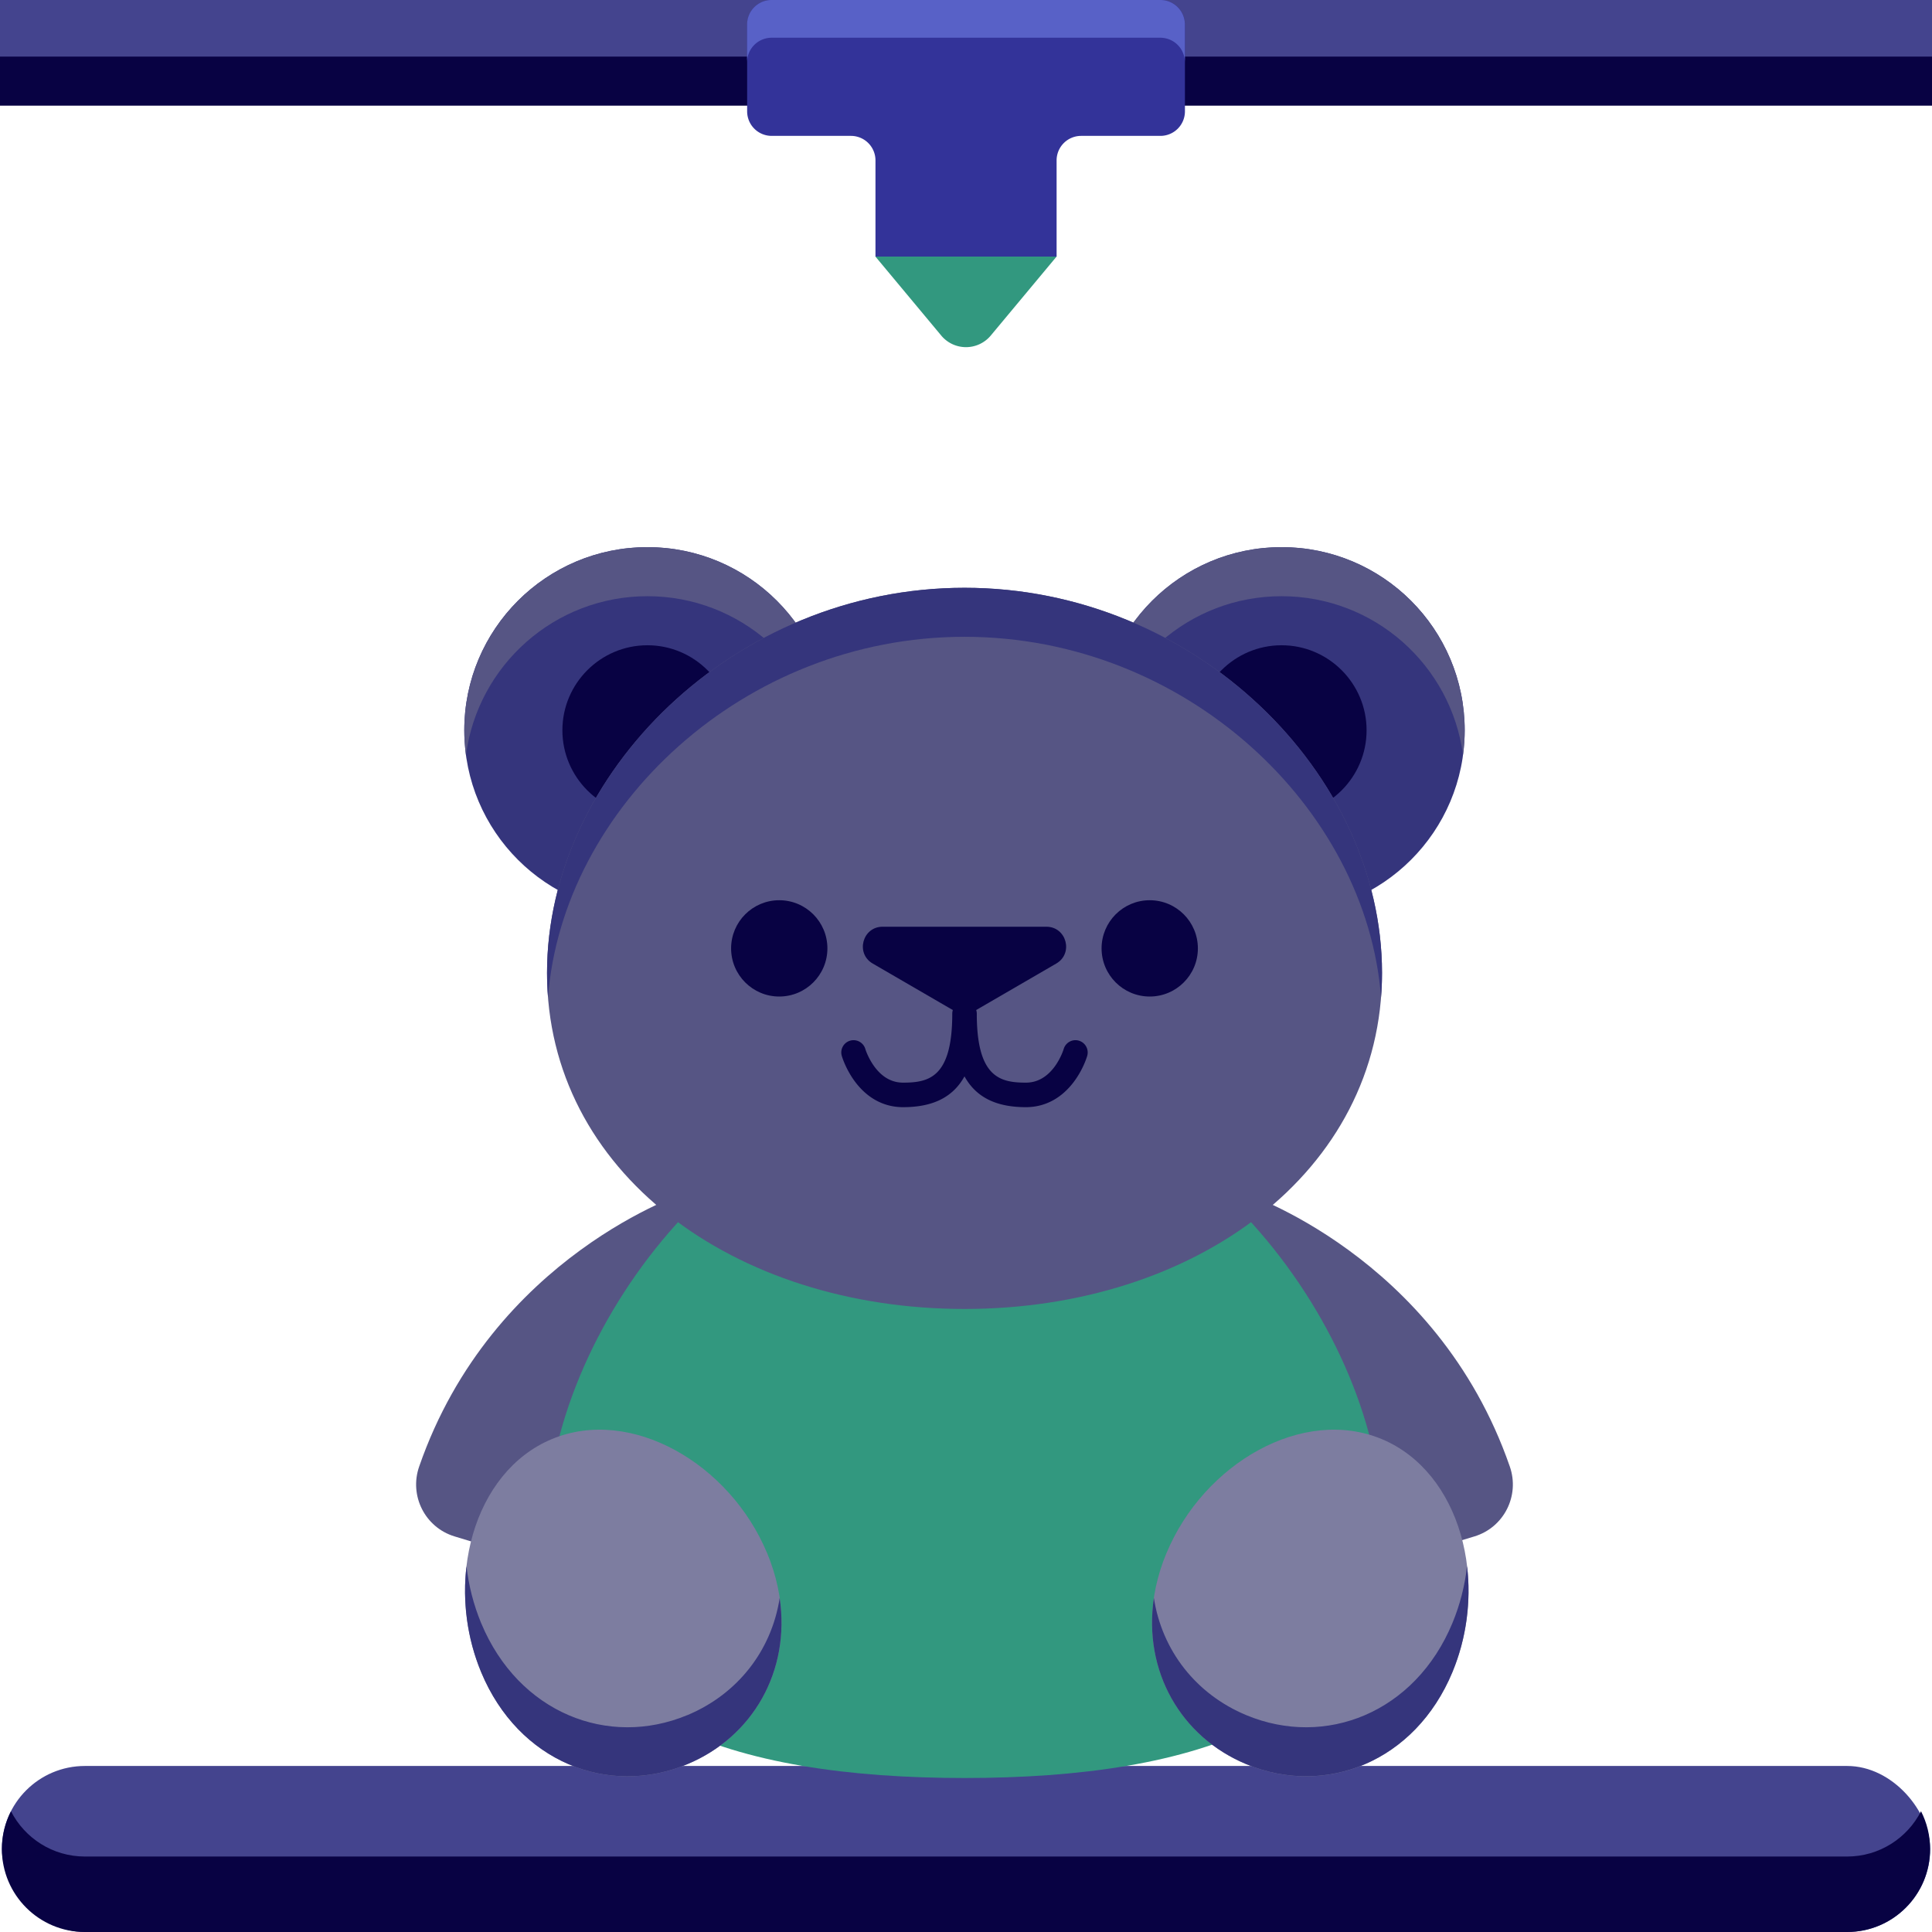
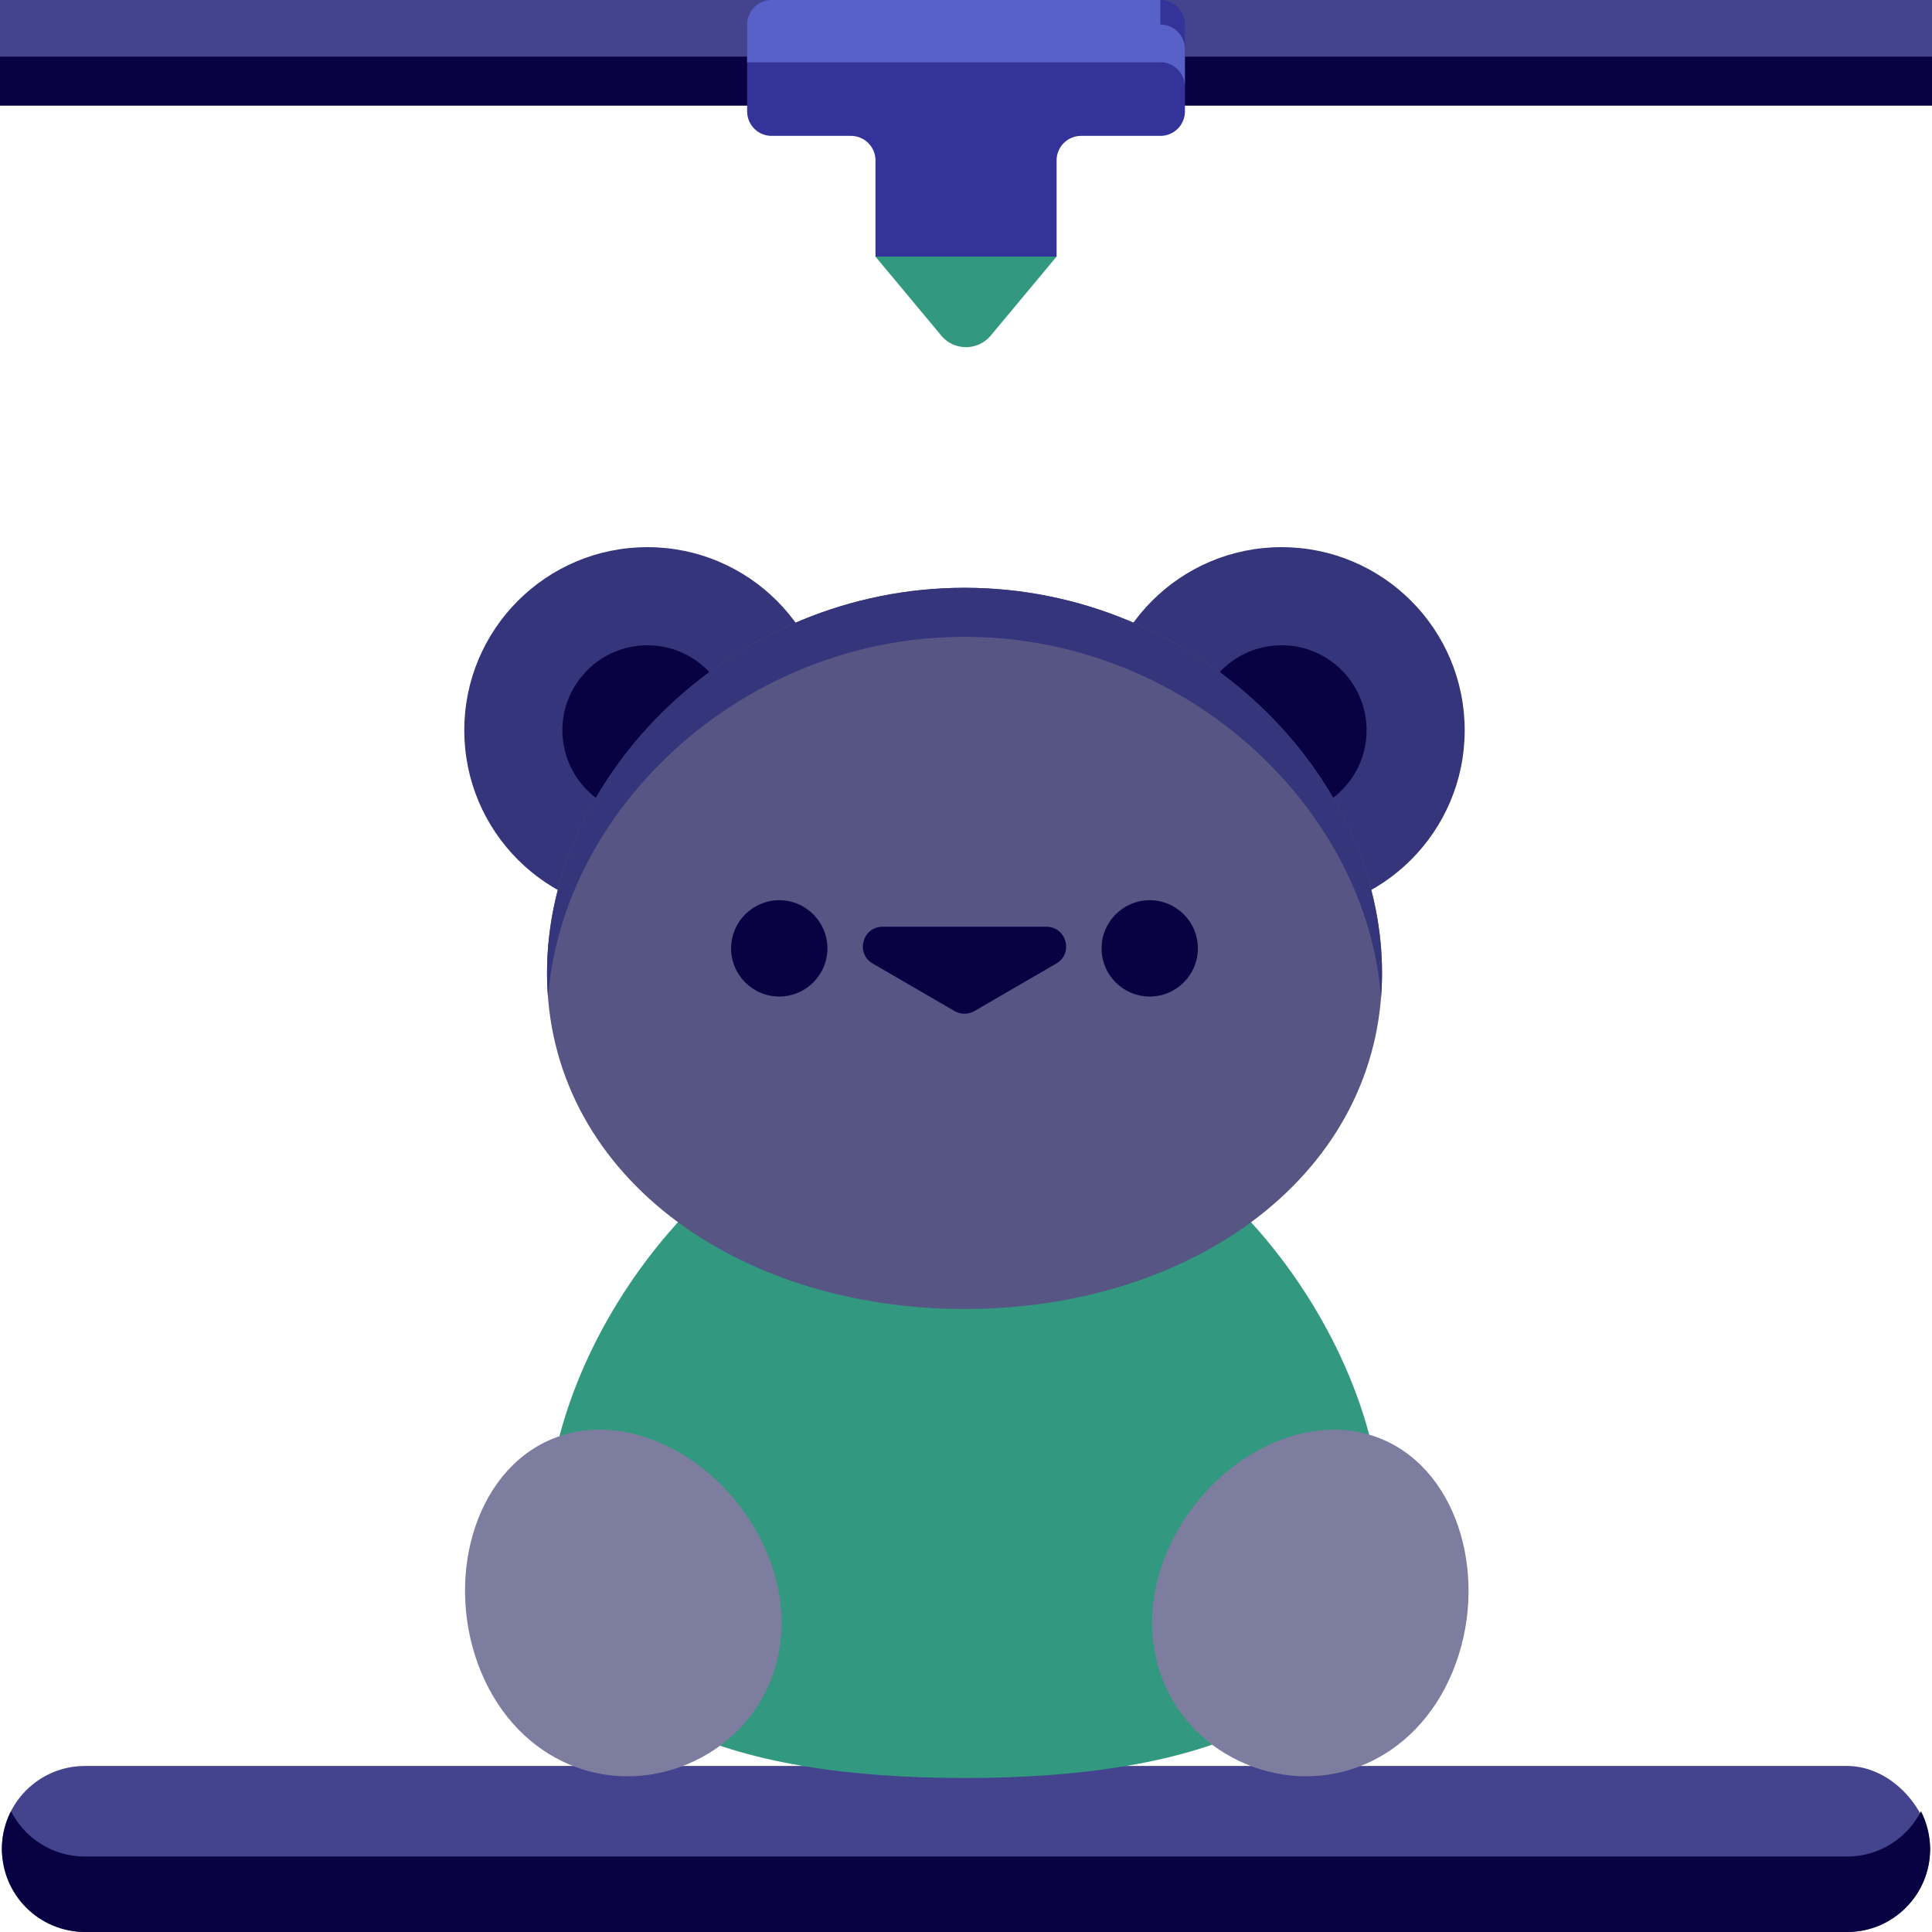
<svg xmlns="http://www.w3.org/2000/svg" id="Consumer_Products" data-name="Consumer Products" viewBox="0 0 512 512">
  <defs>
    <style>      .cls-1{fill:#32987f}.cls-3{fill:#35357c}.cls-5{fill:#565584}.cls-6{fill:#080243}.cls-8{fill:#44448e}    </style>
  </defs>
  <path d="M0 8h512v20H0z" class="cls-6" />
  <path d="M0-1h512v16H0z" class="cls-8" />
  <path fill="#339" d="M198 6.5v23.01a6.5 6.5 0 0 0 6.5 6.5h21.01a6.5 6.5 0 0 1 6.5 6.5v25.5h48v-25.5a6.5 6.5 0 0 1 6.5-6.5h21.01a6.5 6.5 0 0 0 6.5-6.5V6.5a6.5 6.5 0 0 0-6.5-6.5H204.51a6.5 6.5 0 0 0-6.5 6.5Z" />
  <path d="M280 68h-48l17.44 20.93A8.53 8.53 0 0 0 256 92c2.53 0 4.94-1.13 6.56-3.07L280 68Z" class="cls-1" />
  <rect width="511" height="44" x=".5" y="468" class="cls-8" rx="22" ry="22" />
  <path d="M489.5 492h-467c-8.55 0-15.95-4.88-19.59-12-1.53 3-2.41 6.4-2.41 10 0 12.15 9.85 22 22 22h467c12.15 0 22-9.85 22-22 0-3.6-.87-7-2.41-10-3.64 7.12-11.05 12-19.59 12Z" class="cls-6" />
-   <path d="M182.04 315.94s-51.52 16.63-70.96 72.72c-2.68 7.72 1.55 16.12 9.37 18.5l43.52 13.21 18.07-104.43Zm147.12 0s51.52 16.63 70.96 72.72c2.68 7.72-1.55 16.12-9.37 18.5l-43.52 13.21-18.07-104.43Z" class="cls-5" />
  <path d="M366.25 404.65c0 50.98-49.53 66.54-110.64 66.54s-110.64-15.56-110.64-66.54 49.53-118.08 110.64-118.08 110.64 67.1 110.64 118.08Z" class="cls-1" />
  <circle cx="171.57" cy="193.53" r="48.53" class="cls-3" />
  <path d="M171.57 216.06c-12.43 0-22.53-10.11-22.53-22.53S159.15 171 171.57 171s22.53 10.11 22.53 22.53-10.11 22.53-22.53 22.53Z" class="cls-6" />
  <circle cx="339.63" cy="193.53" r="48.53" class="cls-3" />
-   <path d="M171.57 158c24.6 0 44.9 18.3 48.08 42.03.28-2.13.45-4.29.45-6.5 0-26.8-21.73-48.53-48.53-48.53s-48.53 21.73-48.53 48.53c0 2.2.16 4.37.45 6.5 3.18-23.73 23.48-42.03 48.08-42.03Zm168.06 0c24.6 0 44.9 18.3 48.08 42.03.28-2.13.45-4.29.45-6.5 0-26.8-21.73-48.53-48.53-48.53s-48.53 21.73-48.53 48.53c0 2.2.16 4.37.45 6.5 3.18-23.73 23.48-42.03 48.08-42.03Z" class="cls-5" />
  <path d="M339.63 216.06c-12.43 0-22.53-10.11-22.53-22.53S327.21 171 339.63 171s22.53 10.11 22.53 22.53-10.11 22.53-22.53 22.53Z" class="cls-6" />
  <path d="M366.25 257.83c0 52.78-49.53 89.06-110.64 89.06s-110.64-36.29-110.64-89.06 49.53-102.06 110.64-102.06 110.64 49.28 110.64 102.06Z" class="cls-5" />
  <path d="M255.61 168.76c58.58 0 106.51 45.29 110.38 95.53.17-2.13.26-4.28.26-6.46 0-52.78-49.53-102.06-110.64-102.06s-110.64 49.28-110.64 102.06c0 2.18.09 4.34.26 6.46 3.87-50.24 51.8-95.53 110.38-95.53Z" class="cls-3" />
  <path fill="#7d7da0" d="M203.31 411.62c9.9 23.8-.27 47.21-21.2 55.92-20.93 8.7-44.7-.6-54.6-24.4-9.9-23.8-2.17-53.07 18.76-61.78 20.93-8.7 47.14 6.46 57.03 30.26Zm105.8 0c-9.9 23.8.27 47.21 21.2 55.92 20.93 8.7 44.7-.6 54.6-24.4 9.9-23.8 2.17-53.07-18.76-61.78-20.93-8.7-47.14 6.46-57.03 30.26Z" />
-   <path d="M182.11 454.54c-20.93 8.7-44.7-.6-54.6-24.4-2.02-4.87-3.3-9.96-3.89-15.06-1.08 9.19.13 19.02 3.89 28.06 9.9 23.8 33.67 33.1 54.6 24.4 17.42-7.25 27.37-24.69 24.51-44.06-2.13 13.88-11.11 25.49-24.51 31.07Zm202.79-24.4c-9.9 23.8-33.67 33.1-54.6 24.4-13.4-5.57-22.38-17.19-24.51-31.07-2.86 19.37 7.09 36.82 24.51 44.06 20.93 8.7 44.7-.6 54.6-24.4 3.76-9.04 4.97-18.86 3.89-28.06-.59 5.1-1.86 10.2-3.89 15.06Z" class="cls-3" />
  <circle cx="206.51" cy="251.33" r="12.76" class="cls-6" />
  <circle cx="304.69" cy="251.33" r="12.76" class="cls-6" />
  <path d="m231.28 255.35 21.69 12.59c1.62.94 3.63.94 5.26 0l21.69-12.59c4.63-2.69 2.72-9.76-2.63-9.76h-43.38c-5.35 0-7.25 7.08-2.63 9.76Z" class="cls-6" />
-   <path d="M285.92 275.79c-1.72-.51-3.53.49-4.03 2.21-.03.09-2.68 8.91-10 8.91-6.86 0-13.03-1.4-13.03-18.25 0-1.79-1.45-3.25-3.25-3.25s-3.25 1.45-3.25 3.25c0 16.86-6.16 18.25-13.03 18.25-2.94 0-5.47-1.4-7.53-4.15-1.72-2.3-2.46-4.69-2.48-4.77a3.253 3.253 0 0 0-4.03-2.2c-1.72.5-2.71 2.31-2.21 4.03.1.34 1.05 3.45 3.36 6.63 3.32 4.55 7.77 6.96 12.88 6.96 7.87 0 13.2-2.6 16.28-8.16 3.08 5.56 8.4 8.16 16.28 8.16 5.1 0 9.56-2.41 12.88-6.96 2.32-3.18 3.26-6.28 3.36-6.63.5-1.72-.49-3.53-2.21-4.03Z" class="cls-6" />
-   <path fill="#5861c7" d="M307.5 0H204.49a6.5 6.5 0 0 0-6.5 6.5v10a6.5 6.5 0 0 1 6.5-6.5H307.5a6.5 6.5 0 0 1 6.5 6.5v-10a6.5 6.5 0 0 0-6.5-6.5Z" />
+   <path fill="#5861c7" d="M307.5 0H204.49a6.5 6.5 0 0 0-6.5 6.5v10H307.5a6.5 6.5 0 0 1 6.5 6.5v-10a6.5 6.5 0 0 0-6.5-6.5Z" />
</svg>